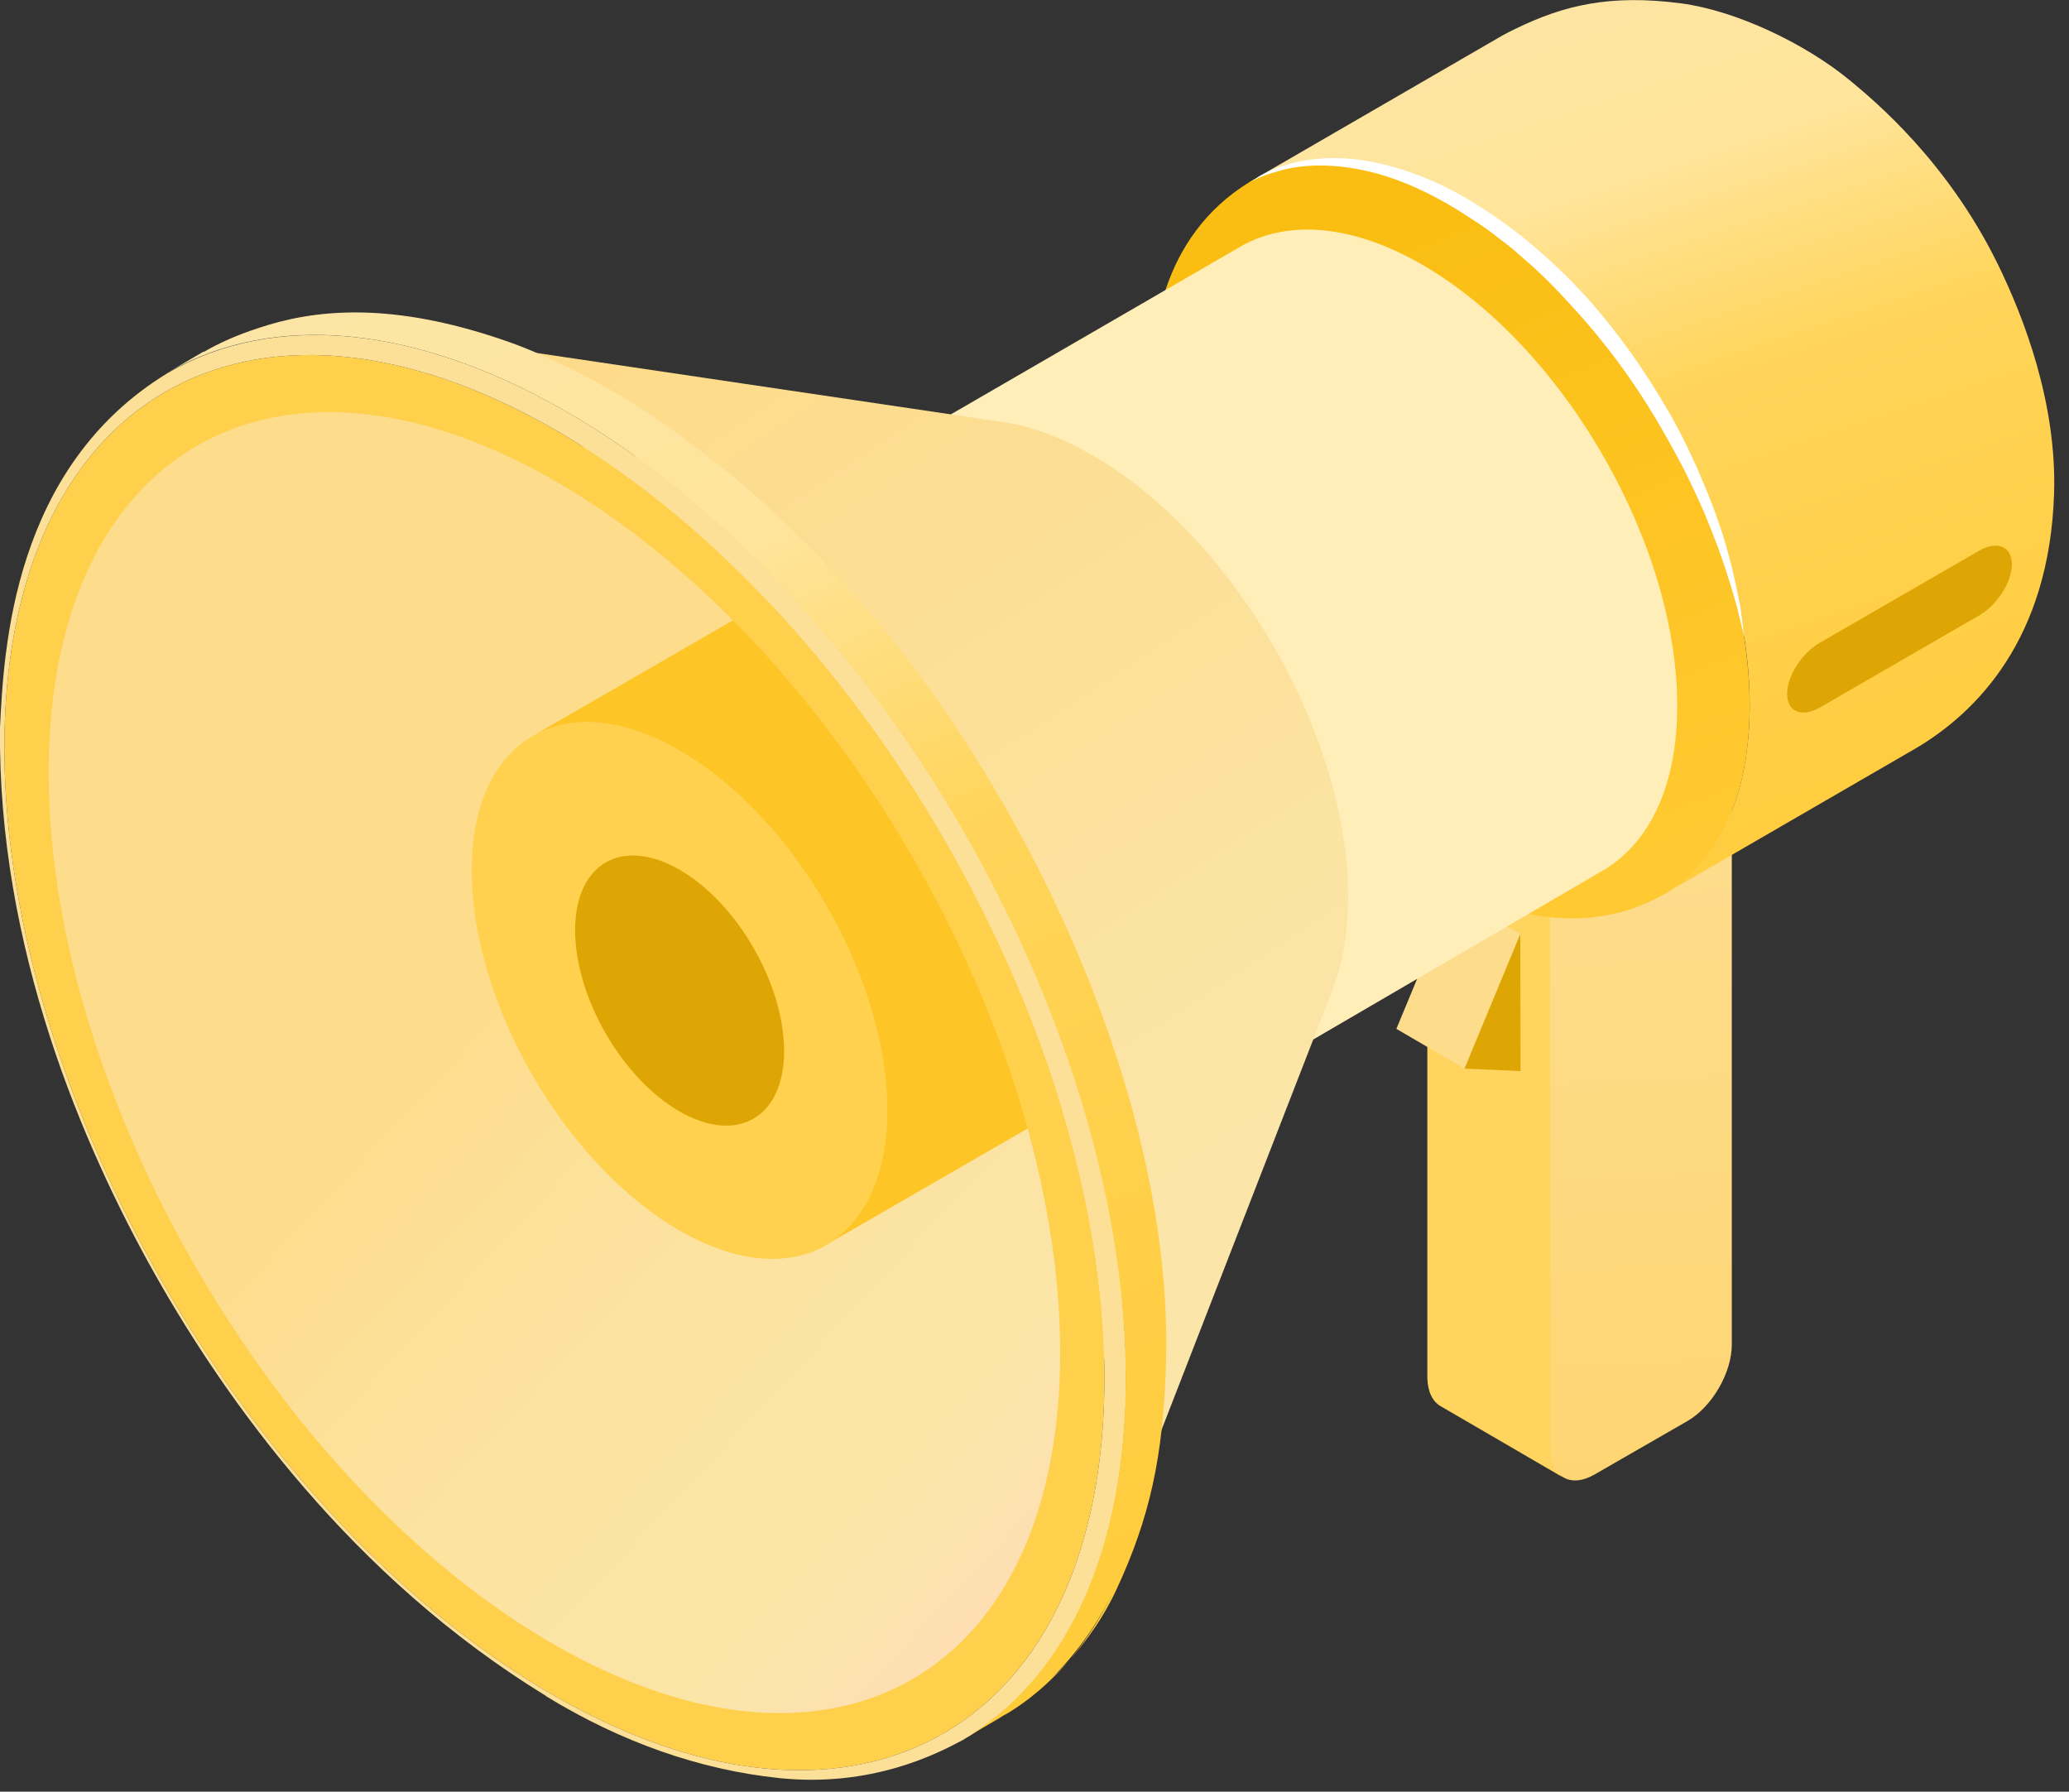
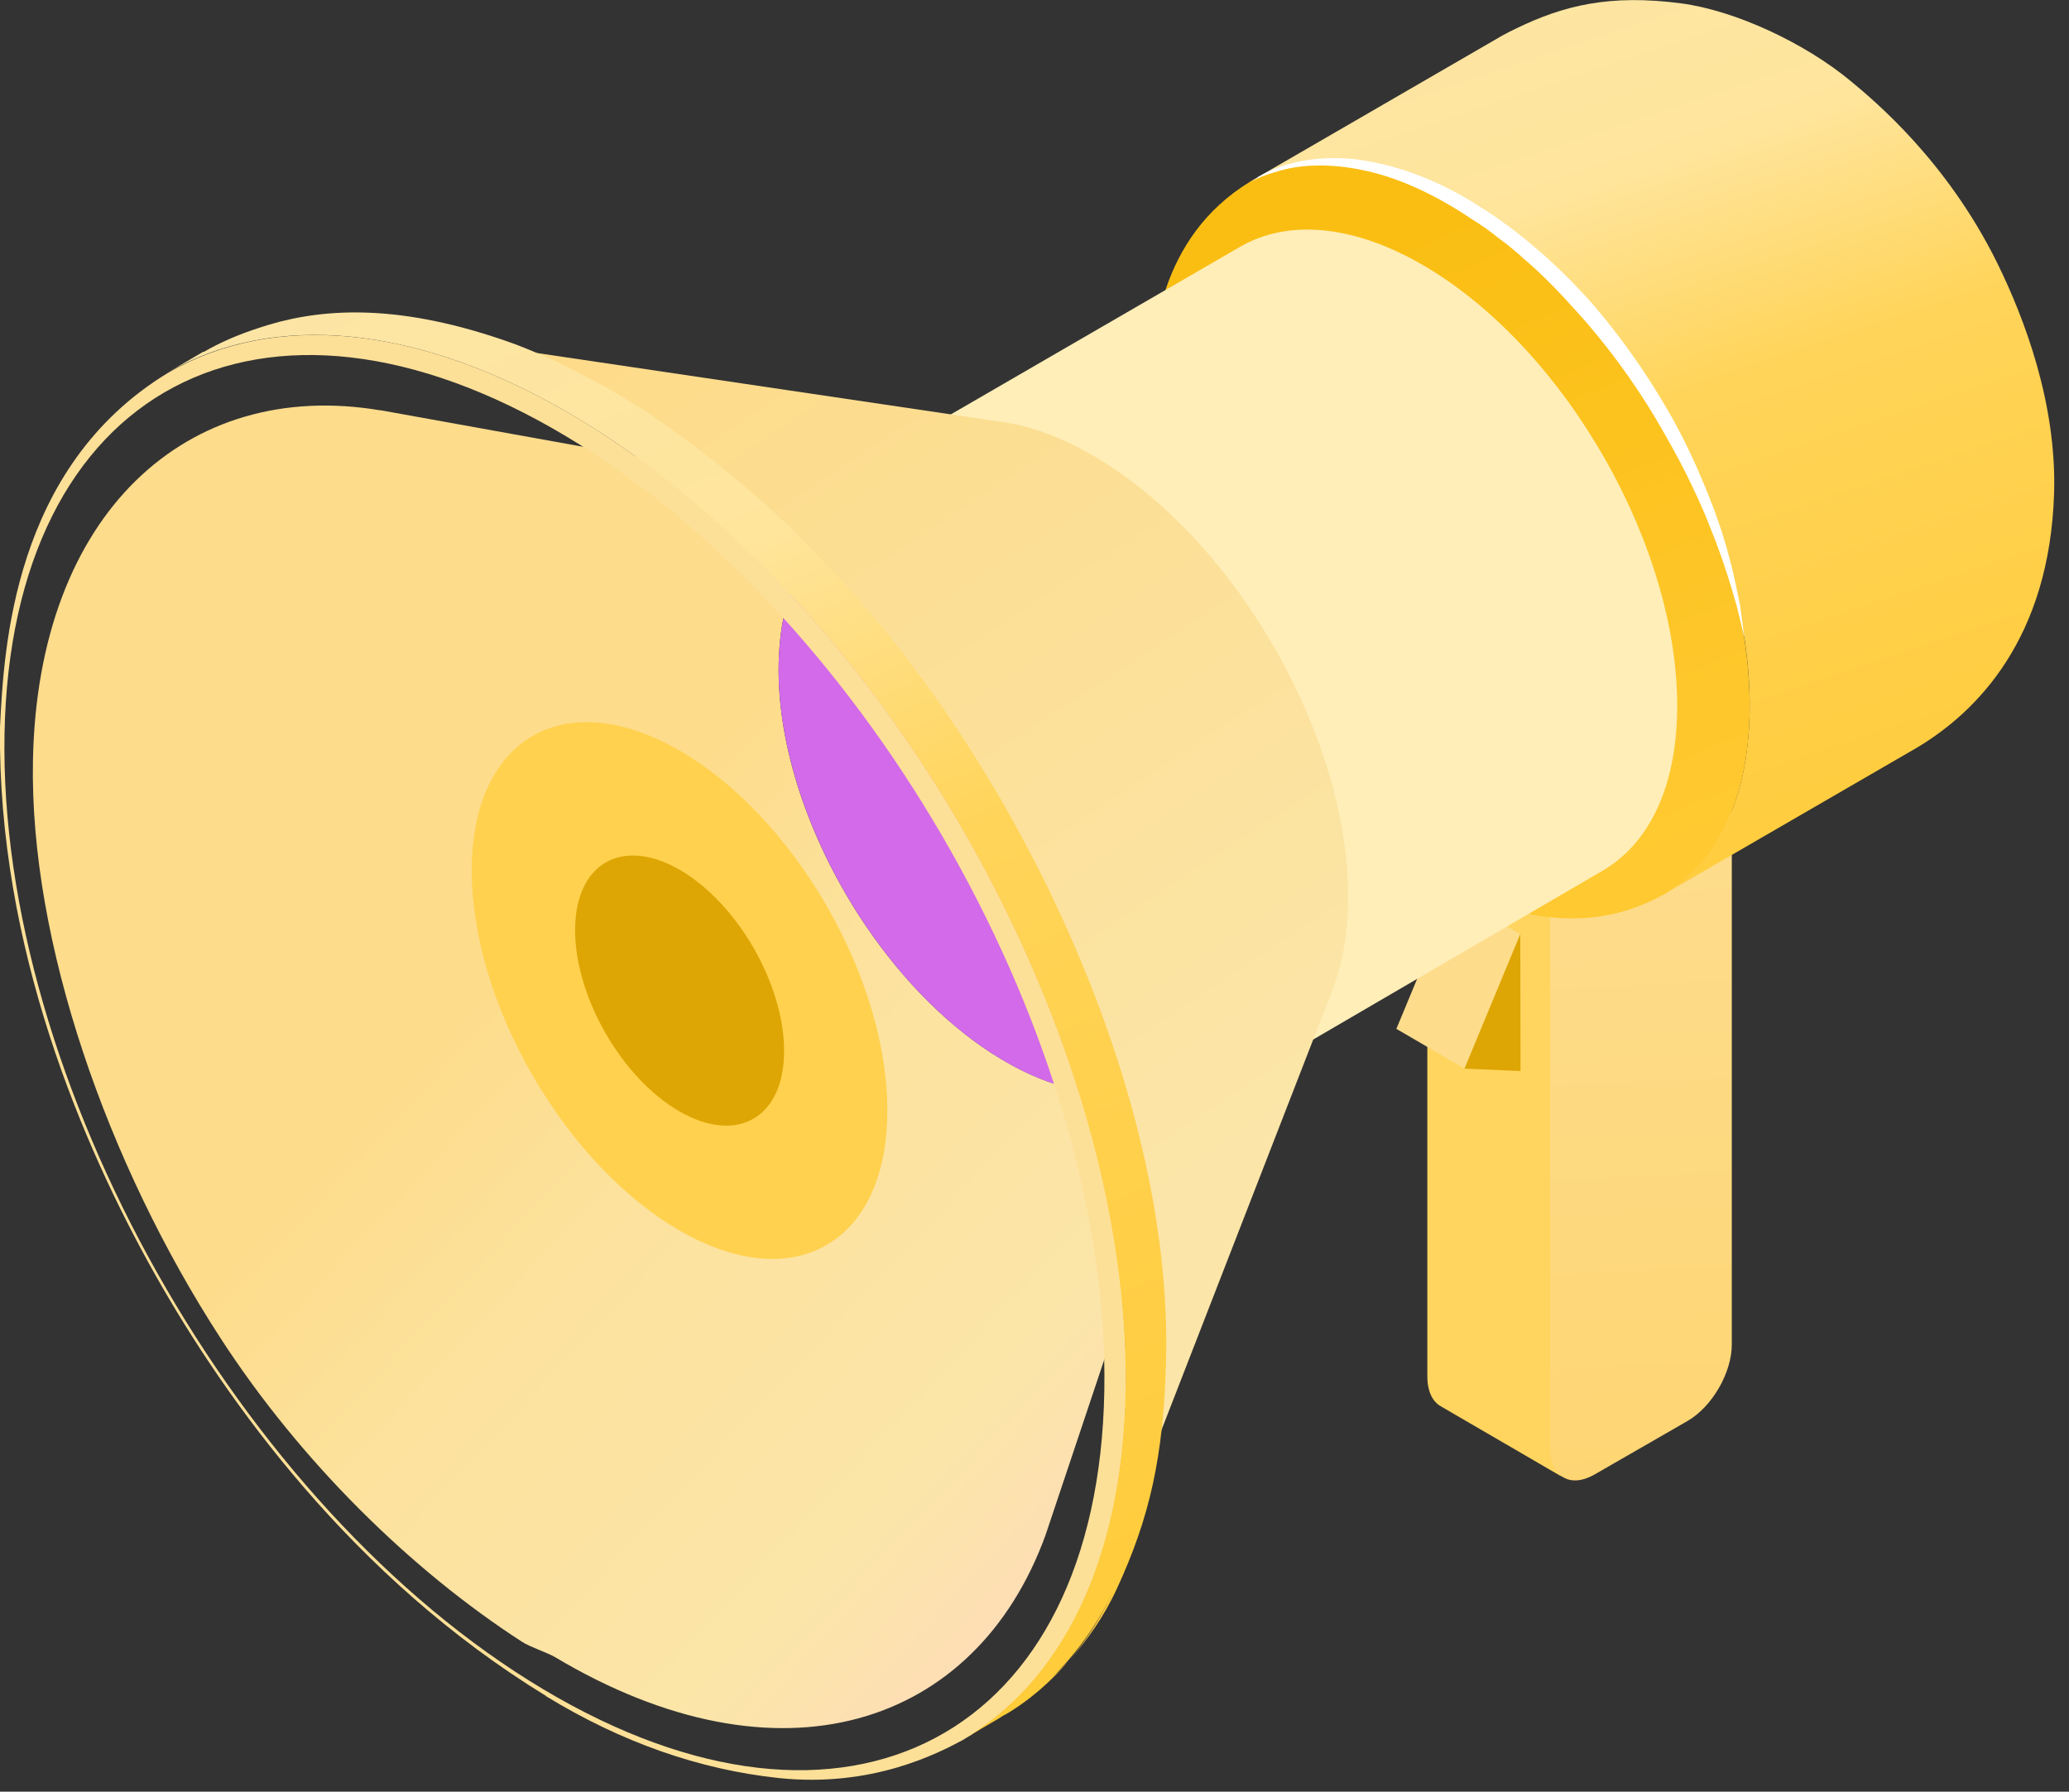
<svg xmlns="http://www.w3.org/2000/svg" width="82" height="71" viewBox="0 0 82 71" fill="none">
  <rect x="0" y="0" width="82" height="71" fill="#333333" stroke="none" />
  <path d="M68.636 32.104L68.636 53.258C68.645 54.386 67.858 55.745 66.882 56.309L63.215 58.42C62.723 58.706 62.285 58.733 61.963 58.545C61.641 58.366 61.131 57.972 61.122 57.409L59.709 35.413L68.627 32.095L68.636 32.104Z" fill="url(#paint0_linear_262_314)" />
  <path d="M61.435 36.263L61.435 57.418C61.444 57.973 61.641 58.366 61.963 58.554L57.088 55.719C56.775 55.531 56.578 55.146 56.569 54.583L56.569 33.428L61.435 36.263Z" fill="#FFD55F" />
  <path d="M60.253 37.014L57.551 35.449L55.342 40.771L58.044 42.346L60.253 37.014Z" fill="#FDDC8C" />
  <path d="M60.253 37.014L58.043 42.346L60.262 42.444L60.253 37.014Z" fill="#DEA604" />
  <path d="M15.063 16.253L36.889 20.189C33.436 19.608 30.932 21.907 30.86 26.317C30.797 29.555 32.059 33.222 34.08 36.335C35.511 38.535 37.318 40.45 39.304 41.738C39.429 41.818 39.564 41.899 39.698 41.979C43.705 44.376 47.158 43.428 48.41 40.002L41.433 60.844C38.66 68.447 30.887 70.979 21.978 65.656C21.683 65.487 20.985 65.254 20.699 65.066C16.28 62.213 11.906 57.91 8.739 53.026C4.258 46.121 1.172 37.337 1.306 30.145C1.485 20.35 7.415 14.965 15.081 16.262L15.063 16.253Z" fill="url(#paint1_linear_262_314)" />
  <path d="M49.556 7.192C51.712 5.94 54.708 6.154 58 8.113C63.555 11.432 68.108 18.65 69.128 25.27C69.28 26.272 69.36 27.265 69.342 28.23C69.28 31.764 68.001 34.251 65.97 35.431C65.281 35.798 63.841 36.558 61.569 36.361C59.351 36.165 57.446 35.181 56.515 34.608C50.209 30.753 45.513 22.416 45.593 15.216C45.674 13.489 45.871 9.437 49.556 7.192Z" fill="url(#paint2_linear_262_314)" />
  <path d="M59.547 1.405C59.726 1.306 59.905 1.217 60.093 1.127C61.953 0.224 63.787 -0.241 66.632 0.134C68.743 0.412 71.507 1.682 73.358 3.22C74.297 3.999 77.16 6.378 79.155 10.421C80.237 12.621 81.516 15.994 81.409 19.545C81.23 25.305 78.35 28.213 75.961 29.635L65.97 35.422C68 34.242 69.279 31.764 69.342 28.221C69.476 20.931 64.395 11.933 58 8.113C54.708 6.145 51.711 5.94 49.556 7.192L59.547 1.405Z" fill="url(#paint3_linear_262_314)" />
  <path d="M49.153 9.777C51.04 8.686 53.661 8.874 56.541 10.591C62.141 13.936 66.587 21.817 66.47 28.204C66.417 31.299 65.299 33.463 63.519 34.501L50.468 42.113L36.075 17.353L49.153 9.777Z" fill="url(#paint4_linear_262_314)" />
  <path d="M30.86 26.316C30.968 20.645 35.082 18.454 40.065 21.432C45.047 24.411 49.001 31.424 48.893 37.095C48.786 42.766 44.671 44.958 39.689 41.979C34.707 39 30.753 31.988 30.86 26.316Z" fill="#D26AE9" />
  <path d="M21.107 42.615C17.891 37.045 17.892 31.024 21.109 29.166C24.327 27.309 29.542 30.319 32.758 35.889C35.974 41.459 35.973 47.481 32.756 49.338C29.538 51.196 24.323 48.186 21.107 42.615Z" fill="#FFD14E" />
  <path d="M31.076 41.648C31.076 44.286 29.225 45.36 26.935 44.045C24.645 42.73 22.793 39.51 22.793 36.862C22.793 34.214 24.645 33.15 26.935 34.465C29.225 35.789 31.076 39 31.076 41.648Z" fill="#DEA604" />
-   <path d="M21.057 29.196L32.632 22.515C34.126 21.62 36.21 21.727 38.509 23.06C43.053 25.681 46.738 32.068 46.738 37.319C46.738 39.913 45.835 41.746 44.377 42.614L32.802 49.296C34.26 48.419 35.163 46.594 35.163 44C35.163 38.75 31.478 32.363 26.934 29.742C24.635 28.409 22.551 28.302 21.057 29.196Z" fill="#FDC526" />
  <path d="M52.812 39.224L44.413 60.835C45.209 58.795 45.656 56.371 45.71 53.598C45.951 40.1 36.55 23.418 24.698 16.334C21.925 14.679 19.269 13.695 16.818 13.328L39.753 16.727C40.915 16.897 42.168 17.362 43.483 18.149C49.091 21.504 53.546 29.393 53.429 35.789C53.403 37.104 53.188 38.249 52.812 39.215L52.812 39.224Z" fill="url(#paint5_linear_262_314)" />
-   <path d="M21.521 66.936C33.561 74.127 43.517 68.841 43.768 55.128C44.018 41.416 34.465 24.474 22.425 17.282C10.385 10.09 0.429 15.377 0.179 29.089C-0.072 42.802 9.482 59.744 21.521 66.936ZM1.932 30.136C2.165 17.532 11.315 12.675 22.389 19.286C33.454 25.896 42.238 41.478 42.014 54.082C41.782 66.685 32.631 71.542 21.557 64.932C10.492 58.322 1.708 42.739 1.932 30.136Z" fill="#FFD04C" />
  <path d="M21.638 67.204C13.963 62.507 8.98 55.53 6.145 50.503C3.291 45.431 -0.099 37.56 -0 28.83C-0 28.919 0.053 29.017 0.179 29.089C-0.072 42.802 9.481 59.743 21.521 66.935C33.561 74.127 43.517 68.841 43.767 55.128C44.018 41.415 34.465 24.473 22.425 17.282C10.385 10.09 0.429 15.376 0.179 29.089C0.053 29.017 -0 28.919 -0 28.83C0.152 25.744 0.501 18.516 6.655 14.777C10.787 12.371 16.548 12.782 22.863 16.557C35.136 23.892 44.877 41.165 44.626 55.146C44.501 61.935 42.05 66.694 38.15 68.957C37.175 69.475 34.572 70.844 30.878 70.46C27.729 70.129 24.616 69.037 21.638 67.213L21.638 67.204Z" fill="url(#paint6_linear_262_314)" />
  <path d="M8.078 13.945C8.74 13.561 9.455 13.257 10.198 13.015C10.225 13.006 10.251 12.997 10.278 12.988C10.403 12.953 10.52 12.908 10.645 12.872C12.953 12.183 15.94 12.058 20.198 13.561C21.746 14.107 24.322 15.377 26.254 16.754C29.823 19.303 31.361 20.914 33.133 22.783C39.886 29.885 46.55 42.909 46.21 54.064C46.103 57.713 45.575 60.128 44.26 62.964C43.75 64.073 43.088 64.985 42.435 65.728C43.106 64.932 43.697 63.984 44.198 62.937C43.527 64.315 42.695 65.495 41.711 66.461C41.952 66.238 42.194 65.996 42.435 65.719C41.648 66.658 40.745 67.427 39.752 68C39.806 67.964 39.886 67.91 39.949 67.866C39.815 67.946 39.689 68.036 39.555 68.116L38.133 68.948C42.033 66.685 44.484 61.917 44.609 55.137C44.859 41.156 35.118 23.874 22.846 16.548C16.531 12.774 10.77 12.371 6.638 14.768L8.06 13.937L8.078 13.945Z" fill="url(#paint7_linear_262_314)" />
-   <path d="M72.115 28.043L78.448 24.384C79.155 23.973 79.736 23.07 79.736 22.363C79.736 21.656 79.164 21.415 78.448 21.817L72.115 25.476C71.409 25.887 70.827 26.791 70.827 27.497C70.827 28.204 71.4 28.445 72.115 28.043Z" fill="#DEA604" />
  <path d="M49.841 7.022C50.029 6.915 50.325 6.754 50.709 6.62C51.478 6.342 52.695 6.128 54.117 6.369C55.53 6.602 57.132 7.201 58.625 8.176C59.001 8.4 59.368 8.659 59.743 8.936C60.128 9.205 60.477 9.5 60.835 9.804C61.55 10.403 62.23 11.074 62.874 11.772C64.135 13.185 65.227 14.742 66.112 16.28C66.56 17.049 66.935 17.819 67.266 18.561C67.588 19.303 67.883 20.01 68.107 20.69C68.349 21.352 68.51 21.987 68.653 22.542C68.787 23.096 68.876 23.588 68.966 23.991C69.073 24.805 69.136 25.27 69.136 25.27C69.136 25.27 69.028 24.814 68.832 24.017C68.608 23.23 68.277 22.112 67.749 20.824C67.499 20.171 67.177 19.491 66.828 18.776C66.47 18.06 66.059 17.336 65.62 16.584C64.726 15.091 63.635 13.588 62.382 12.228C61.765 11.539 61.121 10.877 60.432 10.287C60.092 9.983 59.752 9.688 59.395 9.437C59.055 9.16 58.697 8.909 58.321 8.677C56.89 7.711 55.405 7.031 54.063 6.754C52.722 6.459 51.541 6.53 50.763 6.754C50.369 6.861 50.074 6.968 49.868 7.058C49.672 7.147 49.564 7.201 49.564 7.201C49.564 7.201 49.663 7.138 49.85 7.031L49.841 7.022Z" fill="white" />
  <defs>
    <linearGradient id="paint0_linear_262_314" x1="64.163" y1="33.526" x2="66.623" y2="85.854" gradientUnits="userSpaceOnUse">
      <stop stop-color="#FDDC8C" />
      <stop offset="1" stop-color="#FFCE58" />
    </linearGradient>
    <linearGradient id="paint1_linear_262_314" x1="21.906" y1="36.594" x2="46.648" y2="59.708" gradientUnits="userSpaceOnUse">
      <stop stop-color="#FDDC8C" />
      <stop offset="0.28" stop-color="#FCE29D" />
      <stop offset="0.76" stop-color="#FBE5A8" />
      <stop offset="1" stop-color="#FFDCB9" />
    </linearGradient>
    <linearGradient id="paint2_linear_262_314" x1="62.911" y1="34.93" x2="52.633" y2="9.929" gradientUnits="userSpaceOnUse">
      <stop stop-color="#FFC931" />
      <stop offset="1" stop-color="#FABE12" />
    </linearGradient>
    <linearGradient id="paint3_linear_262_314" x1="56.245" y1="-26.791" x2="84.849" y2="59.276" gradientUnits="userSpaceOnUse">
      <stop stop-color="#FFF5DA" />
      <stop offset="0.07" stop-color="#FFECB5" />
      <stop offset="0.22" stop-color="#FBE5A8" />
      <stop offset="0.38" stop-color="#FFE59C" />
      <stop offset="0.48" stop-color="#FFD459" />
      <stop offset="0.63" stop-color="#FFCE44" />
      <stop offset="0.8" stop-color="#FFC930" />
      <stop offset="1" stop-color="#FFBE05" />
    </linearGradient>
    <linearGradient id="paint4_linear_262_314" x1="46.21" y1="11.476" x2="60.54" y2="36.299" gradientUnits="userSpaceOnUse">
      <stop stop-color="#FFEEB8" />
      <stop offset="0.65" stop-color="#FFEEB8" />
      <stop offset="1" stop-color="#FFEEB8" />
    </linearGradient>
    <linearGradient id="paint5_linear_262_314" x1="49.064" y1="45.646" x2="24.126" y2="7.854" gradientUnits="userSpaceOnUse">
      <stop stop-color="#FBE5A8" />
      <stop offset="1" stop-color="#FDDA86" />
    </linearGradient>
    <linearGradient id="paint6_linear_262_314" x1="6.181" y1="18.552" x2="37.005" y2="63.295" gradientUnits="userSpaceOnUse">
      <stop stop-color="#FDE097" />
      <stop offset="0.24" stop-color="#FDE097" />
      <stop offset="0.6" stop-color="#FDE097" />
      <stop offset="1" stop-color="#FDE097" />
    </linearGradient>
    <linearGradient id="paint7_linear_262_314" x1="14.949" y1="-30.414" x2="70.093" y2="98.671" gradientUnits="userSpaceOnUse">
      <stop stop-color="#FFF5DA" />
      <stop offset="0.07" stop-color="#FFECB5" />
      <stop offset="0.22" stop-color="#FBE5A8" />
      <stop offset="0.38" stop-color="#FFE59C" />
      <stop offset="0.48" stop-color="#FFD459" />
      <stop offset="0.63" stop-color="#FFCE44" />
      <stop offset="0.8" stop-color="#FFC930" />
      <stop offset="1" stop-color="#FFBE05" />
    </linearGradient>
  </defs>
</svg>